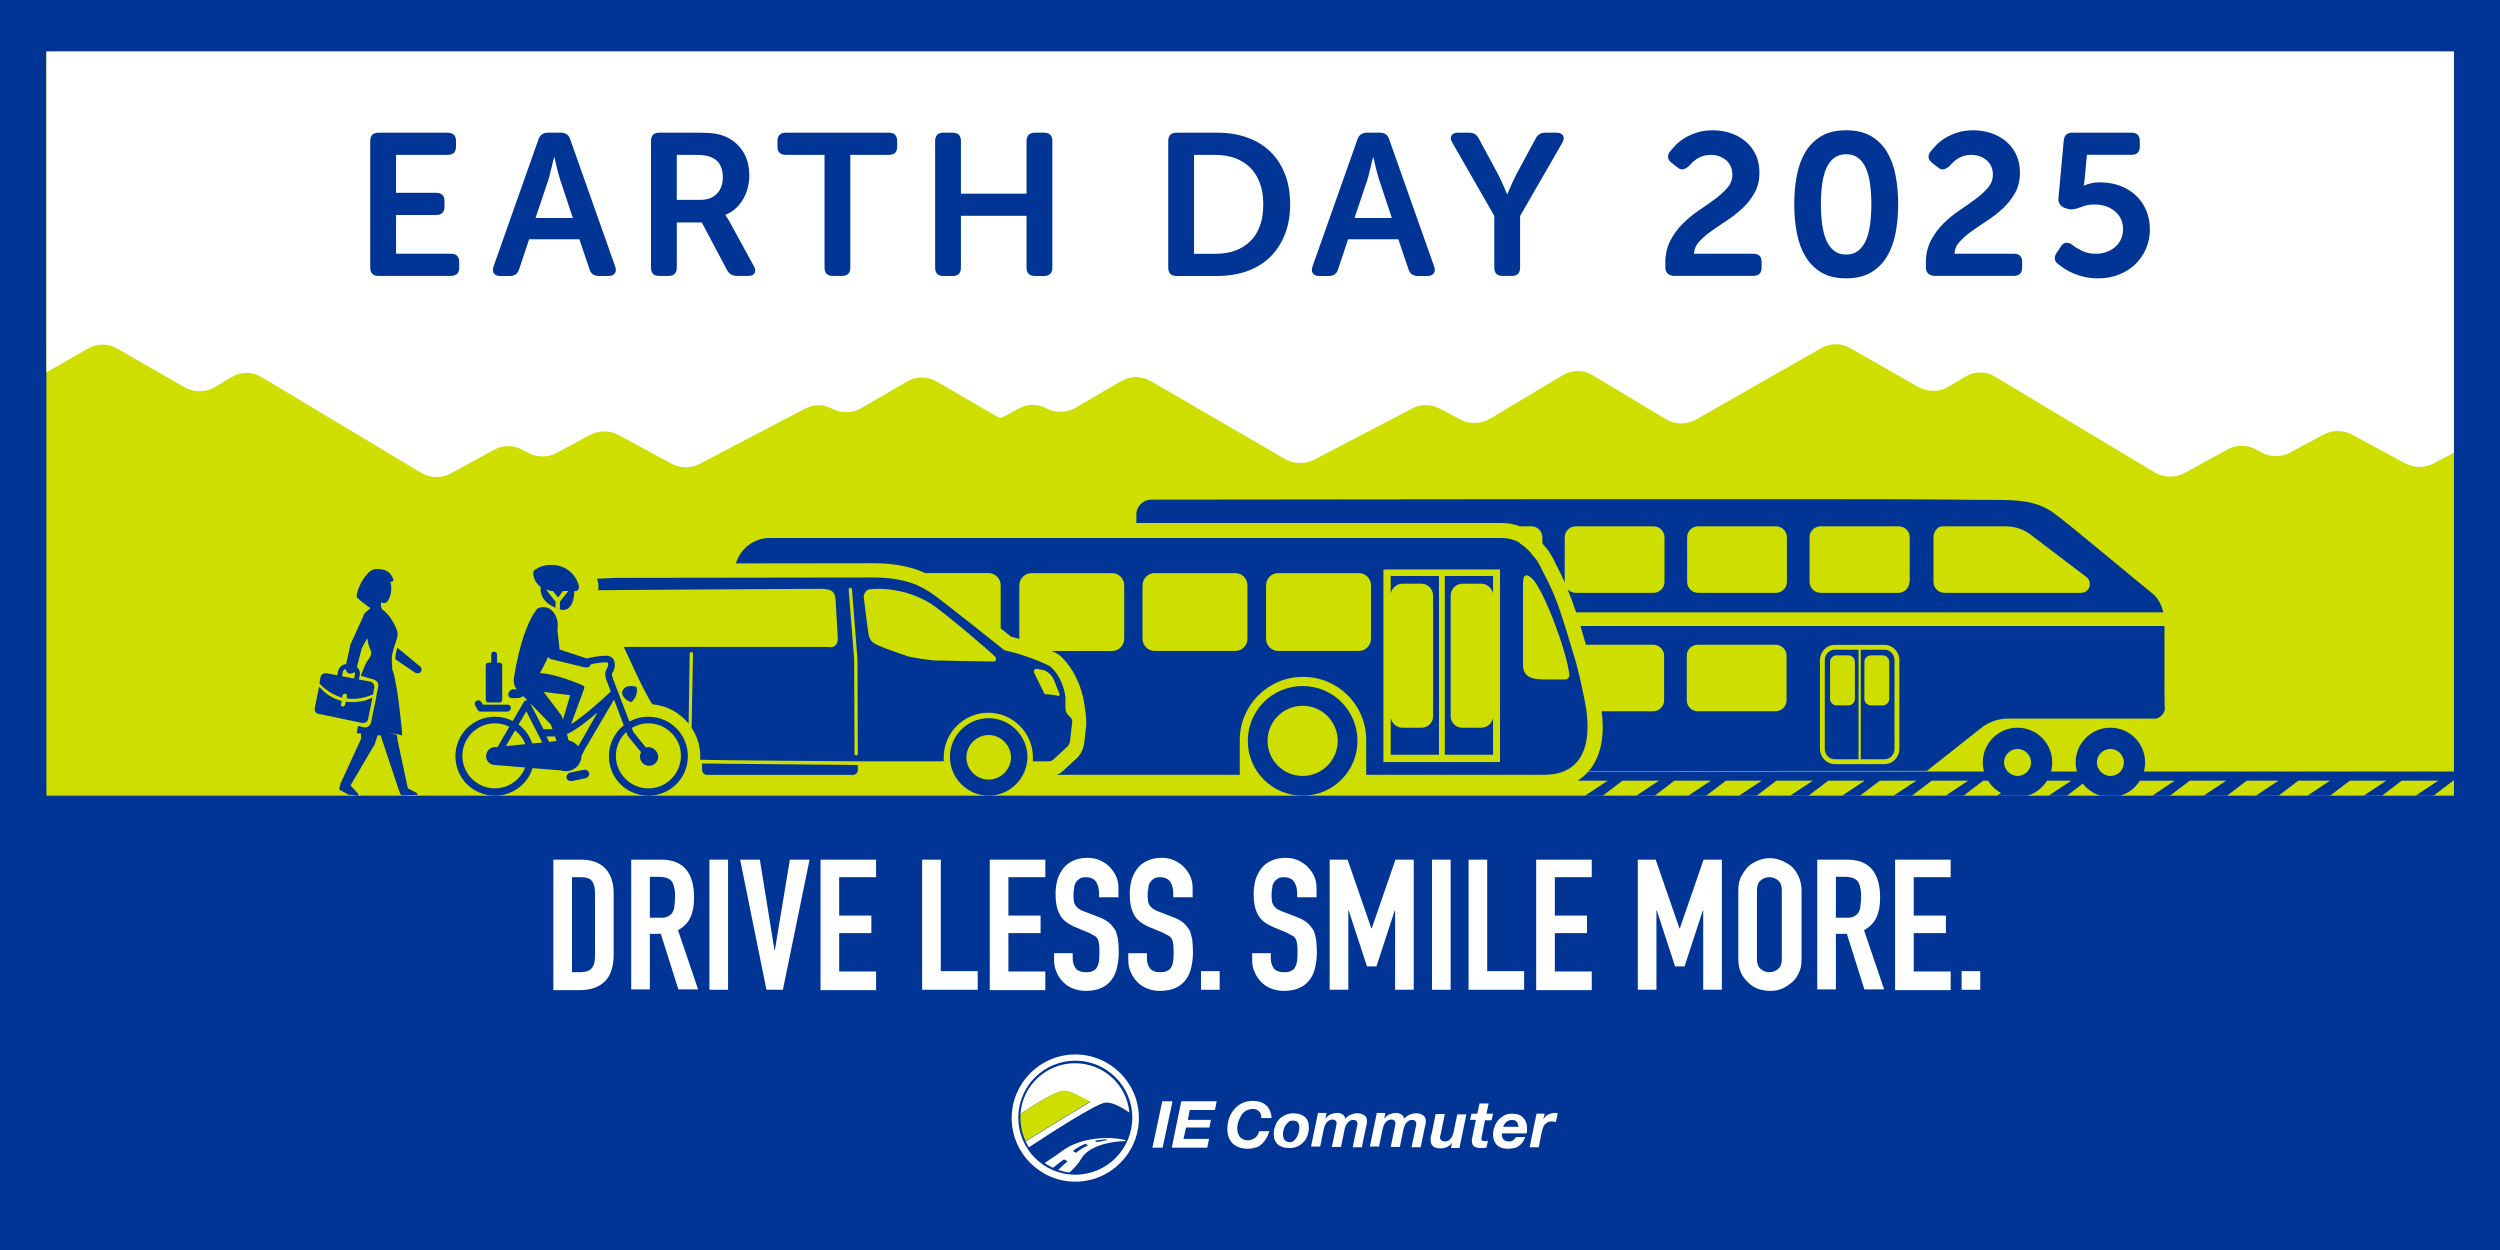
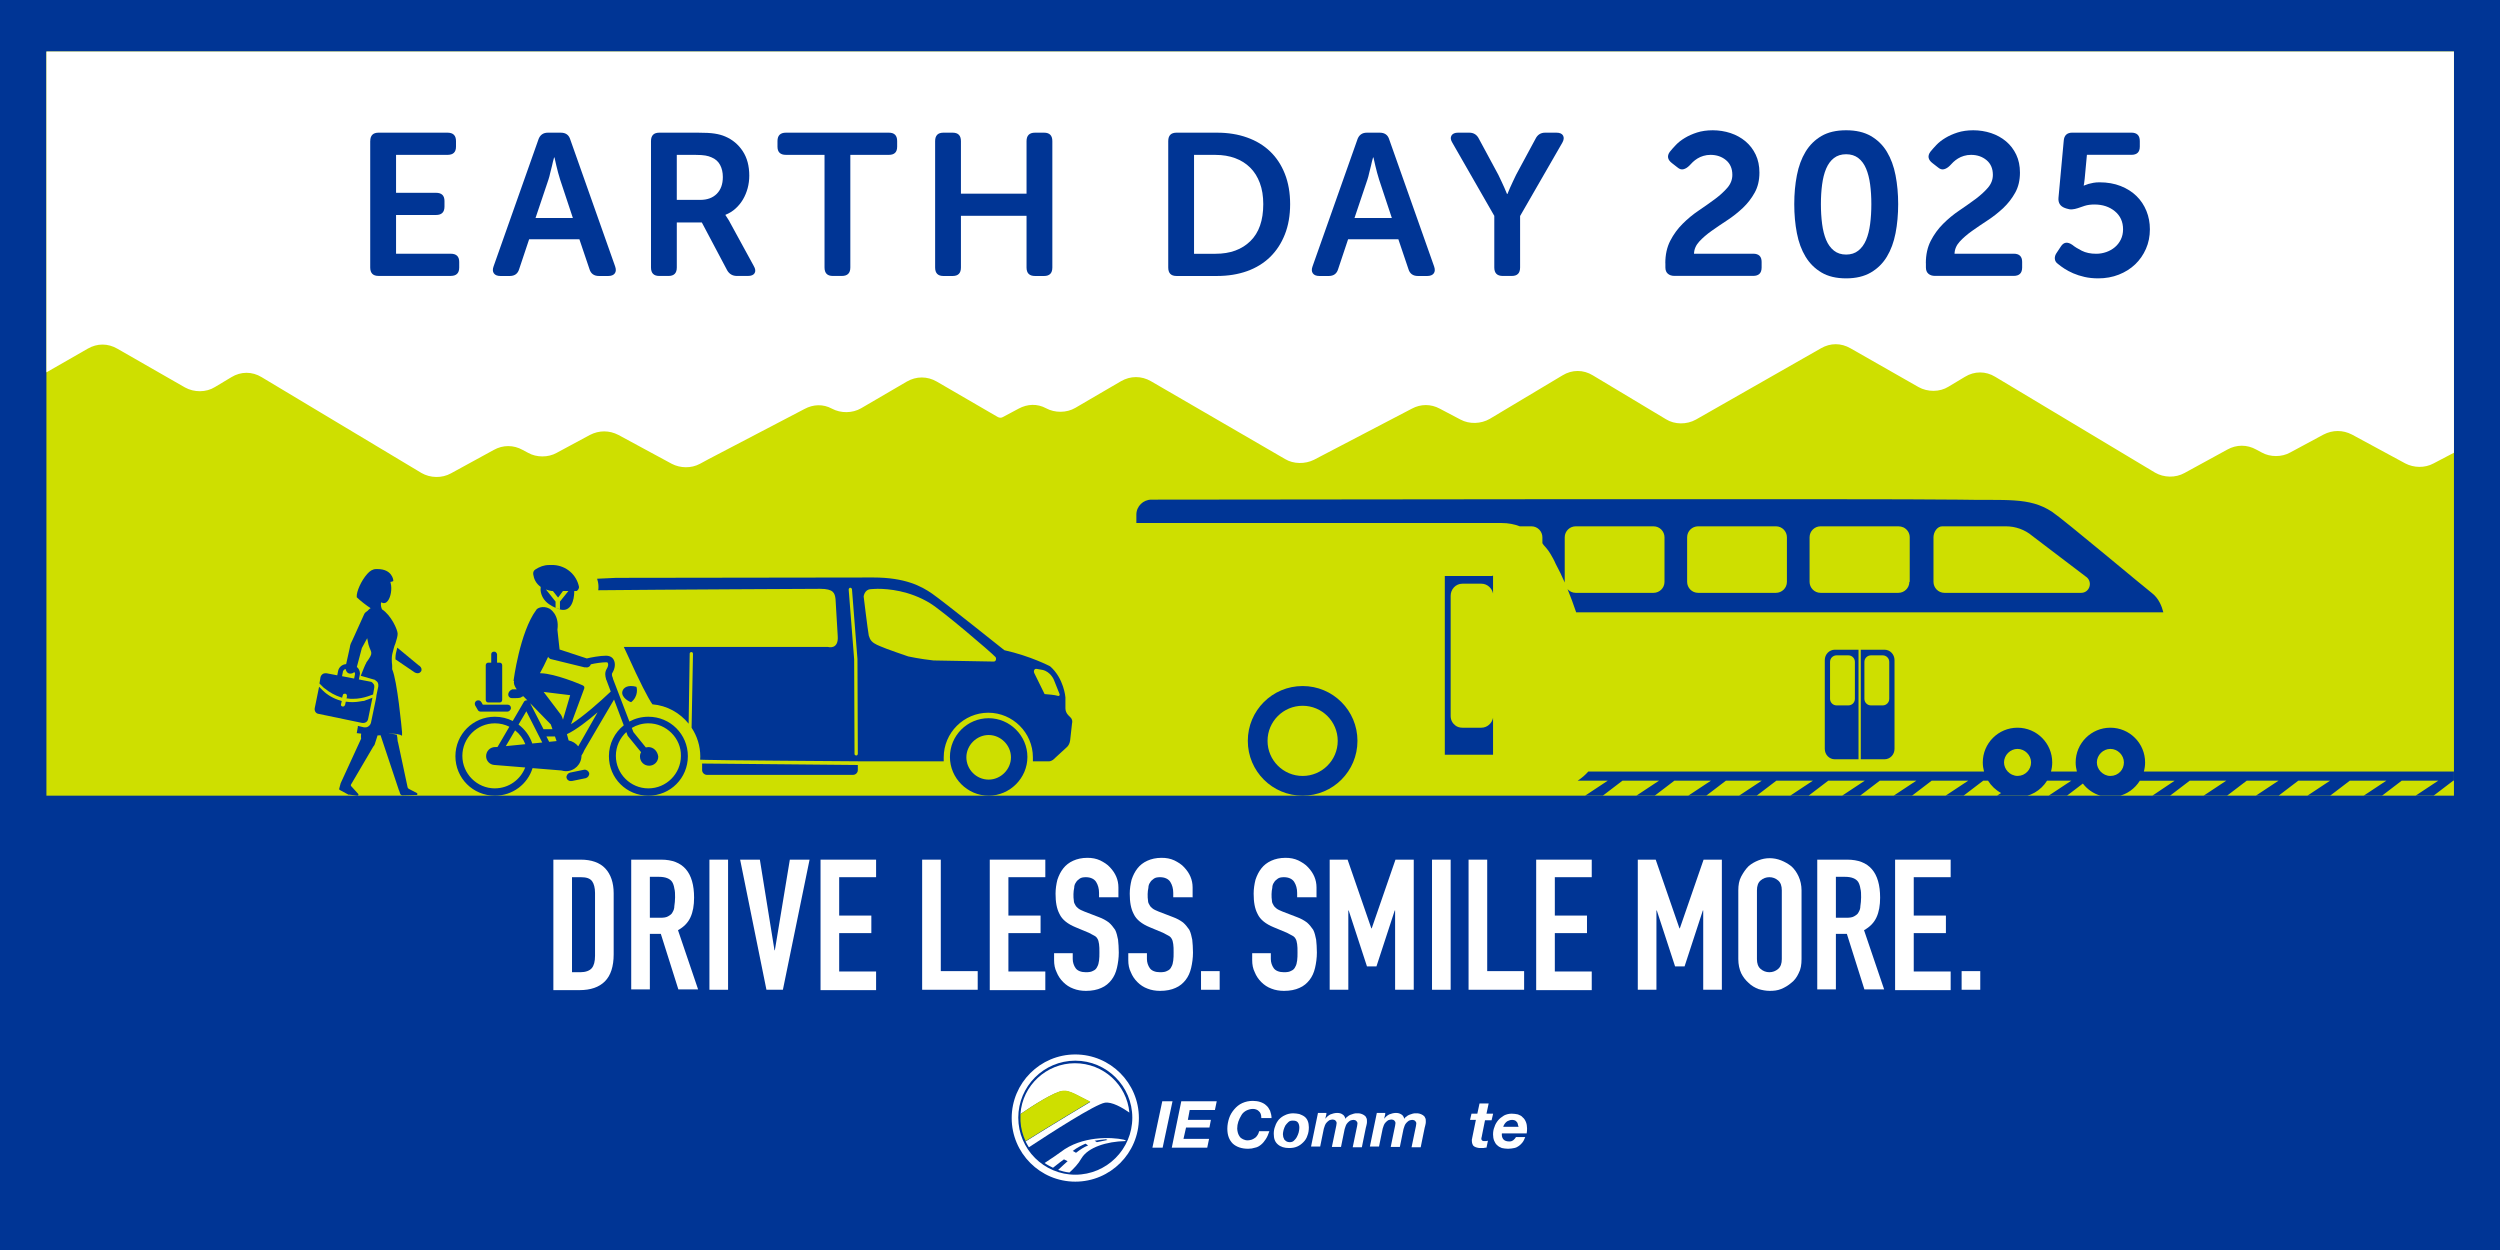
<svg xmlns="http://www.w3.org/2000/svg" id="Layer_1" viewBox="0 0 684 342">
  <defs>
    <style>.cls-1{fill:none;}.cls-2{fill:#003595;}.cls-3{fill:#fff;}.cls-4{fill:#cedf00;}.cls-5{clip-path:url(#clippath);}</style>
    <clipPath id="clippath">
      <rect class="cls-1" x="12.7" y="14.1" width="658.7" height="203.6" />
    </clipPath>
  </defs>
  <rect class="cls-2" width="684" height="342" />
  <g class="cls-5">
    <rect class="cls-4" x="6" y="7.3" width="672" height="218.6" />
    <path class="cls-2" d="M684,211.1h-97.44c.22-.8.34-1.63.34-2.5,0-5.25-4.25-9.5-9.5-9.5s-9.5,4.25-9.5,9.5c0,.87.13,1.7.34,2.5h-7.09c.22-.8.34-1.63.34-2.5,0-5.25-4.25-9.5-9.5-9.5s-9.5,4.25-9.5,9.5c0,.87.13,1.7.34,2.5h-108.28c-.74.85-1.7,1.72-2.91,2.5h8.24l-6.8,4.5h-8.6v3.3h259.5v-3.3h-4.5l4.5-3.43v-3.57ZM438,218.1h0l5.9-4.5h10l-6.8,4.5h-9.1ZM452.2,218.1h0l5.9-4.5h10l-6.8,4.5h-9.1ZM466.3,218.1l5.9-4.5h9.8l-6.8,4.5h-8.9ZM480.1,218.1h0l5.9-4.5h10l-6.8,4.5h-9.1ZM494.3,218.1h0l5.9-4.5h10l-6.8,4.5h-9.1ZM508.4,218.1h0l5.9-4.5h10l-6.8,4.5h-9.1ZM522.6,218.1h0l5.9-4.5h10l-6.8,4.5h-9.1ZM545.8,218.1h-9.1l5.9-4.5h1.33c.88,1.41,2.11,2.58,3.57,3.37l-1.71,1.13ZM550.49,211.95c-.44-.21-.84-.5-1.17-.85-.62-.67-1.02-1.55-1.02-2.5,0-2,1.7-3.7,3.7-3.7s3.7,1.7,3.7,3.7c0,.98-.38,1.85-.98,2.5-.33.36-.73.65-1.18.86-.01,0-.03.02-.04.02-.2.09-.4.15-.62.2-.04,0-.07.03-.11.03-.25.05-.5.08-.76.08s-.51-.03-.75-.08c-.04,0-.07-.03-.11-.04-.21-.05-.41-.12-.61-.21-.01,0-.03-.02-.04-.02ZM552,218.1h-1.2l.09-.07c.36.04.73.07,1.11.07,3.41,0,6.39-1.8,8.07-4.5h6.63l-6.8,4.5h-7.9ZM574.1,218.1h-9.1l4.87-3.72c1.2,1.57,2.88,2.75,4.82,3.32l-.6.4ZM578.93,211.98c-.2.09-.41.15-.62.2-.04,0-.08.03-.12.04-.25.05-.52.08-.79.08-.26,0-.51-.03-.75-.08-.04,0-.07-.03-.11-.04-.21-.05-.41-.12-.61-.21-.01,0-.03-.02-.04-.02-.44-.21-.84-.5-1.17-.85-.62-.67-1.02-1.55-1.02-2.5,0-2,1.7-3.7,3.7-3.7s3.7,1.7,3.7,3.7c0,.98-.36,1.85-.95,2.5-.32.36-.72.65-1.17.85-.02,0-.03.02-.05.03ZM579.1,218.1l.27-.21c2.57-.54,4.75-2.13,6.09-4.29h9.53l-6.7,4.5h-9.2ZM593.2,218.1h0l5.9-4.5h10l-6.8,4.5h-9.1ZM608.8,218.1h0l5.9-4.5h8.7l-6.8,4.5h-7.8ZM622.9,218.1h0l5.9-4.5h8.7l-6.8,4.5h-7.8ZM637,218.1h0l5.9-4.5h10l-6.8,4.5h-9.1ZM651.2,218.1h0l5.9-4.5h10l-6.8,4.5h-9.1ZM674.4,218.1h-9.1l5.9-4.5h10l-6.8,4.5Z" />
    <path class="cls-3" d="M-280.1-67.7v200.8l26.1-14.1c2.5-1.3,5.3-1.3,7.8,0l14.6,7.9c2.3,1.2,5.3,1.3,7.7,0l28.6-15c2.4-1.3,5.1-1.4,7.5-.1s5.6,1.3,8-.1l12.5-7.3c2.6-1.5,5.6-1.5,8.2,0l36.7,21.3c2.3,1.4,5.5,1.4,7.9.2l26.8-14c2.4-1.3,5.2-1.3,7.6,0l5.7,3c2.4,1.3,5.6,1.2,8-.2l19.9-11.9c2.6-1.6,5.7-1.6,8.3,0l20,12c2.4,1.5,5.7,1.5,8.2.1l34-19.5c2.6-1.5,5.5-1.5,8.1,0l18.5,10.6c2.5,1.4,5.8,1.4,8.2-.1l4.5-2.7c2.6-1.6,5.7-1.6,8.3,0l43.7,26.2c2.4,1.4,5.6,1.5,8.1.1l11.7-6.4c2.5-1.4,5.4-1.4,7.9,0l1.5.8c2.3,1.3,5.5,1.3,7.8,0l9.1-4.9c2.5-1.3,5.3-1.3,7.8,0l14.6,7.9c2.3,1.2,5.3,1.3,7.7,0l2.4-1.3,26.2-13.7c2.4-1.3,5.1-1.4,7.5-.1s5.6,1.3,8-.1l12.5-7.3c2.6-1.5,5.6-1.5,8.2,0l16.7,9.7c.4.2.9.3,1.4,0l4.3-2.3c2.4-1.3,5.1-1.4,7.5-.1s5.6,1.3,8-.1l4.1-2.4,8.4-4.9c2.6-1.5,5.6-1.5,8.2,0l36.7,21.3c2.3,1.4,5.5,1.4,7.9.2l26.8-14c2.4-1.3,5.2-1.3,7.6,0l5.7,3c2.4,1.3,5.6,1.2,8-.2l19.9-11.9c2.6-1.6,5.7-1.6,8.3,0l20,12c2.4,1.5,5.7,1.5,8.2.1l34.2-19.5c2.6-1.5,5.5-1.5,8.1,0l18.6,10.6c2.5,1.4,5.8,1.4,8.2-.1l4.5-2.7c2.6-1.6,5.7-1.6,8.3,0l43.7,26.2c2.4,1.4,5.6,1.5,8.1.1l11.7-6.4c2.5-1.4,5.4-1.4,7.9,0l1.5.8c2.3,1.3,5.5,1.3,7.8,0l9.1-4.9c2.5-1.3,5.3-1.3,7.8,0l14.6,7.9c2.3,1.2,5.3,1.3,7.7,0l28.6-15c2.4-1.3,5.1-1.4,7.5-.1s5.6,1.3,8-.1l12.5-7.3c2.6-1.5,5.6-1.5,8.2,0l42,24.4V-67.7H-280.1Z" />
  </g>
  <path class="cls-2" d="M502,207.74h6.49v-29.98h-6.49c-1.51,0-2.74,1.27-2.74,2.84v24.3c0,1.57,1.23,2.84,2.74,2.84ZM500.7,181.1c0-1,.8-1.8,1.8-1.8h3.2c1,0,1.8.8,1.8,1.8v10.1c0,1-.8,1.8-1.8,1.8h-3.2c-1,0-1.8-.8-1.8-1.8v-10.1Z" />
  <path class="cls-2" d="M518.34,204.9v-24.3c0-1.57-1.23-2.84-2.74-2.84h-6.49v29.98h6.49c1.51,0,2.74-1.27,2.74-2.84ZM511.9,193c-1,0-1.8-.8-1.8-1.8v-10.1c0-1,.8-1.8,1.8-1.8h3.2c1,0,1.8.8,1.8,1.8v10.1c0,1-.8,1.8-1.8,1.8h-3.2Z" />
-   <path class="cls-2" d="M433.9,176.4h18.4c1.7,0,3,1.4,3,3v12.2c0,1.7-1.4,3-3,3h-14.1c.91,6.57-.17,12.15-3.18,15.97-.1.13-.21.26-.33.4l92.51-.06,14.3-11.3c2.2-1.9,4.9-3,7.8-3h40.3c1.5,0,2.7-1.7,2.7-2.6-.1-.9-.1-5.1-.1-8.9v-13.84h-159.78c.52,1.71,1.02,3.43,1.49,5.14ZM497.94,180.6c0-2.29,1.82-4.16,4.06-4.16h13.6c2.24,0,4.06,1.87,4.06,4.16v24.3c0,2.29-1.82,4.16-4.06,4.16h-13.6c-2.24,0-4.06-1.87-4.06-4.16v-24.3ZM461.5,179.4h0c0-1.7,1.4-3,3-3h21.3c1.7,0,3,1.4,3,3v12.2c0,1.7-1.4,3-3,3h-21.3c-1.7,0-3-1.4-3-3v-12.2Z" />
  <path class="cls-2" d="M415.82,144h3.18c1.7,0,3,1.4,3,3v1.62c.11.14.22.3.32.47.04.05.08.1.13.16.16.17.36.37.57.64.1.11.2.23.29.36.09.11.16.21.22.29l.06.06.22.33c.2.3.47.71.75,1.23.28.45.5.9.71,1.31.16.31.28.59.37.81.89,1.62,1.71,3.35,2.49,5.13,0-.07-.02-.14-.02-.21v-12.2c0-1.7,1.4-3,3-3h21.3c1.7,0,3,1.4,3,3v12.2c0,1.7-1.4,3-3,3h-21.3c-.9,0-1.68-.4-2.22-1.01.84,2.06,1.62,4.18,2.35,6.34h160.65c-.39-1.58-1.24-3.81-3.08-5.23-1.5-1.1-24.1-20.1-27.4-22.3-6.3-4.1-12.5-3-25.5-3.3-17.4-.3-220.9,0-220.9,0-2.2,0-4.1,1.8-4.1,4.1v2.3h100c1.74,0,3.38.31,4.92.9ZM529,147c0-1.4,1-3,2.4-3h17.4c2.6,0,5.2.9,7.2,2.6l15,11.4c1.6,1.5.6,4.2-1.6,4.2h-37.4c-1.7,0-3-1.4-3-3v-12.2ZM495.1,147c0-1.7,1.4-3,3-3h21.3c.5,0,.9.1,1.4.3,1,.5,1.7,1.5,1.7,2.7v12.2h-.1c0,1.7-1.4,3-3,3h-21.3c-1.7,0-3-1.4-3-3v-12.2ZM461.6,147c0-1.7,1.4-3,3-3h21.3c1.7,0,3,1.4,3,3v12.2c0,1.7-1.4,3-3,3h-21.3c-1.7,0-3-1.4-3-3v-12.2Z" />
  <path class="cls-2" d="M356.4,187.7c-8.3,0-15,6.7-15,15s6.7,15,15,15,15-6.7,15-15-6.7-15-15-15ZM356.4,212.3c-5.3,0-9.6-4.3-9.6-9.6s4.3-9.6,9.6-9.6,9.6,4.3,9.6,9.6-4.3,9.6-9.6,9.6Z" />
-   <path class="cls-2" d="M393.7,157.6h-13v-.1h-.2v4.9c.3-1.5,1.6-2.7,3.2-2.7h5.2c1.8,0,3.2,1.5,3.2,3.3v32.9c0,1.1-.5,2-1.3,2.6-.5.4-1.2.6-1.9.6h-5.2c-1.6,0-2.9-1.2-3.2-2.7v10.1h13.2v-48.9Z" />
  <path class="cls-2" d="M408.5,196.4c-.3,1.5-1.6,2.7-3.2,2.7h-5.2c-.7,0-1.4-.2-1.9-.6-.8-.6-1.3-1.5-1.3-2.6v-32.9c0-1.8,1.4-3.3,3.2-3.3h5.2c1.6,0,2.9,1.2,3.2,2.7v-4.9h-.2v.1h-13v48.9h13.2v-10.1Z" />
-   <path class="cls-2" d="M433.6,191.8h0c-.7-3.3-1.6-8.3-3.3-13.5-4.7-16.1-5.8-17.1-8.3-22.2-.1-.1-.1-.2-.1-.2-.1-.1-.2-.3-.3-.6-.2-.4-.4-.8-.6-1.1-.2-.4-.4-.7-.6-1-.1-.1-.2-.3-.3-.4-.07-.07-.13-.13-.2-.2-.1-.2-.2-.3-.4-.5l-.2-.2c-.1-.2-.3-.3-.4-.5,0-.1-.1-.1-.1-.2-.1-.2-.3-.3-.5-.5l-.1-.1c-.7-.7-1.5-1.4-2.3-1.9,0,0-.1,0-.1-.1l-.1-.1s-.1,0-.1-.1c-1.4-.8-3-1.2-4.7-1.2h-91.6c-.1,0-.3,0-.4-.1.07,0,.13.03.2.1h-108.6c-4.29,0-7.97,2.99-9.15,6.95l37.64-.05c6.44,0,10.89,1.2,14.17,2.7h17.33c1.8,0,3.3,1.5,3.3,3.3v11.83c1.23.97,2.25,1.77,2.88,2.28.77.18,1.5.38,2.22.59v-14.69c0-1.8,1.5-3.3,3.3-3.3h22.1c1.8,0,3.3,1.5,3.3,3.3v14.7c0,1.8-1.5,3.3-3.3,3.3h-16.56c.95.45,1.51.75,1.58.79.28.16.55.34.79.56,4.1,3.77,5.59,8.85,5.93,10.2.34.98.52,2.14.71,3.36.24,1.55.51,3.75.45,5.35,0,.09-.01.18-.02.27l-.5,4.5c-.29,2.35-1.4,3.76-2.32,4.55l-3.65,3.35c-.15.14-.31.27-.48.38-.35.23-.71.42-1.07.57h50.05v-9.5c0-9.5,7.7-17.3,17.3-17.3s17.3,7.7,17.3,17.3v9.5h48.6c11.5,0,13.3-9.7,11.2-20.2ZM341.3,174.8c0,1.8-1.5,3.3-3.3,3.3h-22.1c-1.8,0-3.3-1.5-3.3-3.3v-14.7c0-1.8,1.5-3.3,3.3-3.3h22.1c1.8,0,3.3,1.5,3.3,3.3v14.7ZM375.1,174.8c0,1.8-1.5,3.3-3.3,3.3h-22.1c-1.8,0-3.3-1.5-3.3-3.3v-14.7c0-1.8,1.5-3.3,3.3-3.3h22.1c1.8,0,3.3,1.5,3.3,3.3v14.7ZM410.4,156.1v52.4h-31.9v-52.7h31.9v.3ZM428.3,185.9h-3.3c-4.4,0-8.3.3-8.3-4v-22.2c0-2.4.7-3.1,2.6-1.3,2.9,2.8,9.3,19.3,10.1,26.3,0,.6-.5,1.2-1.1,1.2Z" />
  <path class="cls-2" d="M270.5,196.5c-5.9,0-10.6,4.8-10.6,10.6s4.8,10.6,10.6,10.6,10.6-4.8,10.6-10.6-4.8-10.6-10.6-10.6ZM270.5,213.3c-3.4,0-6.1-2.8-6.1-6.1s2.8-6.1,6.1-6.1,6.1,2.8,6.1,6.1-2.8,6.1-6.1,6.1Z" />
  <path class="cls-2" d="M192.1,209.2v1.5c0,.7.6,1.3,1.3,1.3h40c.7,0,1.3-.6,1.3-1.3v-1.4l-42.6-.4v.3Z" />
  <path class="cls-2" d="M292.8,202.5l.5-4.5c.2-.7,0-1.3-.4-1.7h0l-.6-.6c-.5-.5-.8-1.2-.8-1.9v-3s-.4-5.2-4.2-8.5c0,0-5.3-2.8-12.5-4.4,0,0-16.9-13.5-19.8-15.5-2.9-2-7.3-4.4-16.1-4.4l-70.3.1-5.23.24c.08.28.17.57.23.86.16.77.19,1.54.08,2.29,16.53-.18,60.72-.39,60.72-.39,3.7,0,4,1.2,4.2,2.8.1,1.6.6,10.1.6,10.1.3,3.9-2.7,3-2.7,3h-55.83c.18.35.44.95,1.03,2.2,3.3,7.3,5.6,11.8,6.8,13.5,3.99.33,7.52,2.33,9.91,5.3l.29-19.2c0-.2.2-.4.5-.4.2,0,.4.2.4.5l-.38,20.21c1.5,2.27,2.38,4.98,2.38,7.89,0,.29-.03.57-.04.85l1.74.05c0,.1,42.5.4,42.6.4h22.3v-1.1c0-6.7,5.5-12.2,12.2-12.2s12.2,5.5,12.2,12.2v1.1h4.4c.4,0,.8-.2,1.1-.4l3.7-3.4c.6-.5.9-1.2,1-2ZM234.3,206.7c-.3,0-.5-.2-.5-.4l-.1-25.9-1.5-19.1c0-.2.2-.5.4-.5s.5.2.5.4l1.5,19.1.1,25.9c0,.3-.2.5-.4.5ZM271.9,181h0s-.1,0-.1,0l-16.4-.3c-3.7-.4-6.9-1.1-6.9-1.1,0,0-6.2-2.1-7.7-2.8-1.2-.5-2.3-1-2.8-2.1-.1-.2-.2-.5-.3-.8-.3-1.6-1.4-10.7-1.4-10.7,0,0,.2-1.9,1.9-2,.4,0,1-.1,1.9-.1,3,0,8.7.5,14.3,3.9,3.2,1.9,16.6,13.3,18,14.8.3.6,0,1.2-.5,1.2ZM289.5,190.4c-1-.3-2.6-.4-3.7-.5l-2.8-5.7c-.3-.6,0-1.3.6-1.2l1.7.3c2.1.5,3,2.6,3,2.6l1.6,4c.1.3-.1.6-.4.5Z" />
  <path class="cls-2" d="M174.1,187.9c-2.3-.6-3.5.2-3.8,1.2-.5,1.7,2,3,2.4,3,2-1.6,1.6-3.9,1.4-4.2Z" />
  <path class="cls-2" d="M130.7,194.2c.1.3.5.5.8.5h7.3c.5,0,1-.5,1-1s-.4-.9-.9-.9h-6.8l-.4-.7c-.3-.5-.8-.6-1.3-.4-.5.3-.6.8-.4,1.3l.7,1.2Z" />
  <path class="cls-2" d="M133.6,192.2h3.1c.4,0,.7-.3.7-.7v-9.5c0-.4-.3-.7-.7-.7h-.7v-2.3c-.1-.4-.4-.7-.7-.7h-.2c-.4,0-.7.3-.7.7v2.3h-.8c-.4,0-.7.3-.7.7v9.5c0,.4.3.7.7.7Z" />
  <path class="cls-2" d="M159.8,210.6l-3.9.8c-.6.2-1,.8-.9,1.4.1.5.6.9,1.1.9,0,0,.1-.1.3,0l3.9-.8c.6-.2,1-.8.9-1.4-.2-.6-.8-1-1.4-.9Z" />
  <path class="cls-2" d="M147.94,160.59c-.03.26-.05.53-.04.81.1,1.6,1,3,2.3,3.9.57.4,1.18.73,1.8,1v-1.7l-2.62-3.31s.02,0,.02,0c.5.2.9.3,1.5.4h.36l1.34,1.7h.01s.09.1.09.1l1.33-1.8h1.49l-2.32,2.9v2.1l-1.18-.39c.46.2.92.37,1.38.49,2.76.64,3.74-2.43,3.72-5.1h.68c.3-.2.7-.7.6-1.2-.7-3.3-3.5-5.7-6.9-5.9h-1.3c-1.4,0-2.6.5-3.7,1.2-.5.3-.7.8-.6,1.4.18,1.17.69,2.42,2.04,3.39Z" />
  <path class="cls-2" d="M177.4,196.1c-1.89,0-3.66.48-5.2,1.32l-4.5-11.72c0-.1,0-.2-.1-.4,0,0-.4-.8,0-1.3.6-1,.9-2.4.3-3.5-.2-.4-.8-1.1-2.1-1.1-1.65,0-4.18.48-5.24.75l-7.46-2.45-.59-5.39c.61-4.31-2.21-5.81-2.21-5.81-1.8-.9-3.4-.1-3.6.4-4.5,6.1-6.2,19.4-6.2,19.4h.15c-.03.12-.05.26-.05.4,0,.63.35,1.3.78,1.9h-.88c-.5-.1-1.2.4-1.4,1.1h0c-.2.7.3,1.3.9,1.3h1.2c.7,0,1.4-.1,1.5-.3.09-.09.27-.15.5-.2l1.1,1.13c-.07-.02-.13-.03-.2-.03-.3,0-.7.2-.8.5l-3.02,5.16c-1.46-.74-3.12-1.16-4.88-1.16-6,0-10.8,4.8-10.8,10.8s4.8,10.8,10.8,10.8c4.86,0,8.94-3.15,10.31-7.54l7.89.64c.4.1.8.2,1.2.2,2.4,0,4.3-1.9,4.3-4.3,0,0,0,0,0,0,.33-.45.57-.96.8-1.5l8.1-13.8,2.66,7.05c-2.48,1.97-4.06,5.01-4.06,8.45,0,6,4.8,10.8,10.8,10.8s10.8-4.8,10.8-10.8-4.8-10.8-10.8-10.8ZM135.4,215.7c-4.9,0-8.9-4-8.9-8.9s4-8.9,8.9-8.9c1.43,0,2.77.34,3.96.93l-3.23,5.53-.33.03h-.3c-1.4,0-2.5,1.1-2.5,2.5,0,1.3,1,2.3,2.2,2.4l8.5.69c-1.29,3.33-4.52,5.71-8.3,5.71ZM138.39,204.14l2.54-4.32c1.26.99,2.23,2.3,2.8,3.79l-5.34.53ZM145.63,203.42c-.71-2.1-2.03-3.89-3.76-5.18l2.14-3.64,4.35,8.55-2.72.27ZM145.06,192.41l5.64,5.79h0s.45,1.3.45,1.3h-2.45l-3.64-7.09ZM150.25,202.96l-.75-1.46h2.34l.44,1.26-2.03.2ZM154.03,196.9l-.03-.1s-.2-.7-.5-1.2l-4.76-6.29,7.26.89-1.97,6.7ZM158.21,204.2c-.64-.82-1.57-1.4-2.64-1.62l-.46-1.71c2.5-1.16,5.78-3.73,8.39-5.98l-5.29,9.3ZM167,189.3c-2.93,2.79-7.49,6.79-10.77,8.85l3.57-9.65c.1-.2.1-.5,0-.7-.1-.2-.8-.5-1.1-.6,0,0-6.8-2.9-10.7-3-.1-.01-.18-.01-.27-.02.61-1.1,1.43-2.68,2.25-4.49.11.28.34.47.62.61l9.4,2.3c.1-.1.2,0,.3,0,.5.1,1.1-.2,1.3-.7.02-.04.02-.09.03-.14,1.27-.31,3.13-.56,4.17-.56.4,0,.5.1.5.2.2.3.1,1-.3,1.6-.6,1-.4,2-.2,2.7,0,.1,0,.2.1.3l1.2,3.2-.1.1ZM177.4,215.7c-4.9,0-8.9-4-8.9-8.9,0-2.57,1.11-4.88,2.86-6.51l.34.91c0,.1.1.2.2.3l3.5,4.3c-.2.3-.3.7-.3,1.2,0,1.4,1.1,2.5,2.5,2.5s2.5-1.1,2.5-2.5c-.2-1.5-1.3-2.6-2.7-2.6h0c-.3,0-.5.1-.7.1l-3.4-4.2-.44-1.14c1.33-.8,2.88-1.26,4.54-1.26,4.9,0,9,4.1,8.9,8.9,0,4.9-4,8.9-8.9,8.9Z" />
  <path class="cls-2" d="M99.4,197.8h0c.1,0,.3,0,.5-.1.4-.1.7-.5.8-.9l1.2-5.9-1.3.5c-.2.1-.4.1-.6.2q-.1.1-.2.1c-.1,0-.3.1-.4.1h-.2c-.2,0-.4.1-.6.1-.6.1-1.3.2-2,.2-.6,0-1.2,0-1.7-.1h-.3l-.2.9c-.1.2-.3.4-.5.4h-.2c-.3-.1-.5-.3-.4-.6l.2-.9-.3-.1c-1.8-.5-3.6-1.5-4.9-2.8l-1-1-1.2,5.9c-.1.7.3,1.4,1,1.5l12,2.5h.3Z" />
  <path class="cls-2" d="M114.5,182l-5.8-4.8c-.3,1.1-.5,1.9-.5,2.7v.5l5.3,3.6c.2.1.5.2.7.2.4,0,.7-.1,1-.5.3-.5.1-1.1-.4-1.5l-.3-.2Z" />
  <path class="cls-2" d="M111.8,215.8c-.1-.1-.3-.3-.3-.5l-2.6-12.2c-.1,0-.2-1.3-.2-1.4s-.1-.3-.1-.5v-.2h-.2c-.44-.15-1.21-.24-2.03-.28.08,0,.14-.02.23-.02,1,0,2.1.1,2.7.3.2,0,.3.1.3.1l.4.2v-1c-.1-1.1-1.3-14-2.7-17.2v-.7c0-1-.1-.6-.1-1.8v-.5c0-.7.2-1.6.5-2.6.1-.5.3-1,.5-1.5.3-1,.6-1.9.6-2.6,0-1.1-1.8-5.1-4.3-6.7-.4-.9-.3-1.7-.2-1.9.2.1.3.1.5.2h.3c.3,0,.6-.1,1-.6.8-1,1.2-3.2.8-4.8,0-.1-.1-.3-.1-.4.3,0,.5-.1.5-.1l.3-.1v-.3s-.3-3-4.3-3h-.4c-.9,0-1.7.5-2.4,1.3-1.7,1.9-3,4.9-2.9,6.3v.1l.1.1c.8.8,2.6,2.2,3.7,2.9-.24.14-.57.38-.88.77-.36.19-.65.46-.82.73l-3.3,7.3c0,.1-.1.1-.1.2-.2.4-.5.9-.6,1.8l-1,4.51c-1.06.05-2,.83-2.2,1.89l-.23,1.17-2.97-.57h-.3c-.6,0-1.1.4-1.3,1l-.3,1.8,1,1c.1.1.3.3.5.4,1.2,1,2.8,1.9,4.4,2.4l.3.1.1-.4.1-.3c0-.2.2-.4.5-.4h.2c.1,0,.2.1.3.2s.1.2.1.4v.3l-.1.4h.3c.5.1,1,.1,1.5.1,1.5,0,2.9-.3,4.1-.7l1.4-.5v-.2l.3-1.7v-.3c0-.2,0-.3-.1-.5-.1-.2-.3-.4-.5-.6-.1-.1-.3-.2-.5-.2l-3.12-.6.22-1.1c.2-.6,0-1.3-.3-1.8-.12-.19-.28-.36-.47-.51l1.37-5.19,1.46-2.68.34,1.68c.7,2.5,1.6,2-.6,5v.1c-.2.2-1,2.2-1.5,3.5l3.5,1h0c.2,0,.4.1.6.3.3.2.5.4.6.7.1.2.1.4.1.6v.3l-.5,2.4-.1.8-1.4,6.7c-.1.5-.5,1-1,1.2-.2.1-.4.1-.6.1h-.3l-1.7-.4v.3l-.3,1.7h.2c.2,0,.5.1.8.1h.2v.2c-.1.5,0,1.1,0,1.2l-5.6,12.2-.4,1.5c0,.1,0,.2.1.3l2.4,1.3h0c.1,0,.1.1.2,0l2.3.3c.2,0,.4-.3.2-.5l-2-2.2v-.3l6.1-10.4c.2-.2.3-.4.4-.6l.8-2.5h.2c.22,0,.43-.02.62-.04l4.98,14.94.1.2.3.9c.1.2.3.4.6.4l3.8-.1c.3.1.4-.3.2-.5l-2.3-1.2ZM97.1,184.6l-.21,1.05-3.31-.64.22-1.12c0-.3.2-.5.4-.7.12-.06.24-.11.36-.15.13.72.54,1.17,1.04,1.25h.3c.46,0,.79-.18,1.04-.43.17.26.25.46.16.73Z" />
  <path class="cls-3" d="M328.6,270.8v-5.1h5.1v5.1h-5.1Z" />
  <path class="cls-3" d="M536.7,270.8v-5.1h5.1v5.1h-5.1Z" />
  <polygon class="cls-3" points="320.8 301.3 318.1 314 315.3 314 318 301.3 320.8 301.3" />
  <polygon class="cls-3" points="332.9 301.3 332.4 303.7 325.5 303.7 325 306.4 331.3 306.4 330.9 308.5 324.5 308.5 323.8 311.6 330.8 311.6 330.3 314 320.6 314 323.2 301.3 332.9 301.3" />
  <path class="cls-3" d="M344.4,304c-.4-.4-1-.6-1.6-.6-.7,0-1.3.2-1.9.5-.5.3-1,.7-1.3,1.3-.3.5-.6,1.1-.8,1.7s-.3,1.2-.3,1.9c0,.4.1.8.2,1.2.1.4.3.7.5,1s.5.5.9.7.8.3,1.3.3c.4,0,.7-.1,1.1-.2.3-.1.6-.3.9-.5s.5-.5.7-.8.3-.6.4-1h2.8c-.3.9-.6,1.6-1,2.2s-.8,1.1-1.3,1.5-1,.7-1.6.8c-.6.2-1.2.3-1.9.3-1.8,0-3.2-.5-4.2-1.4-1-1-1.5-2.3-1.5-4.1,0-1,.2-2,.5-2.9s.8-1.7,1.4-2.4c.6-.7,1.3-1.3,2.2-1.7.9-.4,1.8-.6,2.9-.6.7,0,1.4.1,2,.3.6.2,1.2.5,1.6.9.5.4.8.9,1.1,1.5.2.6.4,1.3.4,2h-2.8c0-.9-.2-1.5-.7-1.9" />
  <path class="cls-3" d="M348.9,308.1c.2-.7.6-1.3,1-1.8.5-.5,1-.9,1.7-1.2.6-.3,1.4-.5,2.2-.5.6,0,1.2.1,1.7.2.5.2,1,.4,1.4.7.4.3.7.7.9,1.2s.3,1.1.3,1.7c0,.8-.1,1.6-.4,2.3-.2.7-.6,1.3-1.1,1.8s-1,.9-1.7,1.2c-.7.3-1.4.4-2.2.4-1.3,0-2.3-.3-3.1-1s-1.1-1.6-1.1-2.9c0-.7.1-1.4.4-2.1M351.1,311.1c.1.2.2.5.3.7.2.2.3.3.6.5.2.1.5.2.8.2.5,0,.9-.1,1.2-.4s.6-.6.8-1,.4-.8.5-1.2c.1-.4.2-.9.2-1.3,0-.6-.1-1.1-.4-1.5s-.8-.5-1.4-.5c-.5,0-.9.1-1.2.4s-.6.6-.8.9c-.2.4-.4.8-.5,1.2-.1.4-.2.9-.2,1.2s.1.5.1.8" />
  <path class="cls-3" d="M362.9,304.8l-.3,1.3h0c.4-.5.8-.9,1.4-1.2.5-.2,1.2-.4,1.8-.4s1.1.1,1.5.4c.4.2.7.7.8,1.2.2-.2.3-.5.6-.6.2-.2.5-.4.8-.5s.6-.2.9-.3c.3-.1.6-.1.9-.1.4,0,.7,0,1,.1s.6.2.9.4c.3.2.5.4.6.7.2.3.2.6.2,1,0,.3,0,.6-.1.9s-.1.6-.2.8l-1.1,5.4h-2.5l1.2-5.8c0-.2.1-.5.1-.7,0-.3-.1-.5-.3-.7s-.5-.3-.8-.3-.6.1-.9.2c-.3.2-.5.4-.7.6s-.4.5-.5.8-.2.6-.3.9l-1,4.9h-2.5l1.2-5.8c0-.2.1-.5.1-.7,0-.3-.1-.5-.3-.7s-.5-.3-.8-.3-.6.1-.9.2c-.3.2-.5.4-.7.6s-.4.5-.5.8-.2.6-.3.9l-1,4.9h-2.5l1.9-9.2h2.3v.3h0Z" />
  <path class="cls-3" d="M379,304.8l-.3,1.3h0c.4-.5.8-.9,1.4-1.2.5-.2,1.2-.4,1.8-.4s1,.1,1.5.4c.4.2.7.7.8,1.2.2-.2.3-.5.6-.6.2-.2.5-.4.8-.5s.6-.2.9-.3c.3-.1.6-.1.9-.1.4,0,.7,0,1,.1s.6.2.9.4c.3.2.5.4.6.7.2.3.2.6.2,1,0,.3,0,.6-.1.9s-.1.6-.2.8l-1.1,5.4h-2.5l1.2-5.8c0-.2.1-.5.1-.7,0-.3-.1-.5-.3-.7s-.5-.3-.8-.3-.6.1-.9.2c-.3.2-.5.4-.7.6s-.4.5-.5.8-.2.6-.3.9l-1,4.9h-2.5l1.2-5.8c0-.2.1-.5.1-.7,0-.3-.1-.5-.3-.7s-.5-.3-.8-.3-.6.1-.9.2c-.3.2-.5.4-.7.6s-.4.5-.5.8-.2.6-.3.9l-1,4.9h-2.5l1.9-9.2h2.3v.3h0Z" />
-   <path class="cls-3" d="M397,314l.3-1.3h0c-.8,1-1.9,1.5-3.2,1.5-1.8,0-2.7-.8-2.7-2.4v-.4c0-.1,0-.3.1-.5,0-.2.1-.3.1-.4s.1-.2.1-.3l1.1-5.4h2.5l-1.1,5.4c0,.1,0,.2-.1.3,0,.1,0,.2-.1.3v.5c0,.3.1.5.4.7s.5.3.8.3c.4,0,.7-.1,1-.2s.5-.3.7-.6c.2-.2.4-.5.5-.8s.2-.6.3-.9l1-4.9h2.5l-1.9,9.2h-2.3v-.1h0Z" />
  <path class="cls-3" d="M408.5,304.8l-.4,1.7h-1.8l-.9,4.5c0,.1,0,.2-.1.3v.2c0,.2,0,.3.1.4s.1.2.2.2.2.1.3.1h.3c.3,0,.6,0,.9-.1l-.4,1.9c-.3,0-.5,0-.8.1h-.8c-.3,0-.6,0-.9-.1s-.5-.1-.8-.3c-.2-.1-.4-.3-.5-.6-.1-.2-.2-.5-.2-.9v-.4c0-.1.1-.3.1-.5l1-4.9h-1.6l.4-1.7h1.6l.6-2.8h2.5l-.6,2.8h1.8v.1h0Z" />
  <path class="cls-3" d="M410.9,310.2v.3c0,.5.2,1,.5,1.3s.8.5,1.5.5c.2,0,.5,0,.7-.1s.4-.2.5-.3l.4-.4c.1-.2.2-.3.3-.4h2.5c-.2.5-.4,1-.7,1.4s-.6.7-1,1-.8.5-1.3.6-1.1.2-1.7.2-1.2-.1-1.7-.2c-.5-.2-.9-.4-1.3-.8-.4-.3-.6-.8-.8-1.2-.2-.5-.3-1.1-.3-1.7,0-.7.1-1.4.4-2.1.2-.7.6-1.3,1-1.8s1-.9,1.6-1.3c.6-.3,1.3-.5,2.1-.5.6,0,1.2.1,1.7.2.5.2,1,.4,1.3.8.4.3.7.8.9,1.3s.3,1.1.3,1.7c0,.4,0,.9-.1,1.4h-6.7c-.07,0-.1.03-.1.1M415.3,307.7c0-.2-.1-.4-.2-.6s-.3-.3-.5-.5c-.2-.1-.5-.2-.9-.2s-.7.1-.9.2c-.3.1-.5.2-.7.4-.2.2-.4.4-.5.6s-.3.5-.3.7h4.2c-.1-.1-.1-.3-.2-.6" />
-   <path class="cls-3" d="M422.6,304.8l-.4,1.6h0c.3-.6.7-1.1,1.3-1.4s1.2-.5,1.9-.5c.3,0,.5,0,.8.1l-.5,2.4c-.2,0-.4-.1-.5-.1-.2,0-.4-.1-.5-.1-.5,0-.9.1-1.2.2-.3.2-.6.4-.9.7-.2.3-.4.6-.5,1s-.2.7-.3,1.1l-.8,4.1h-2.5l1.9-9.2h2.2v.1h0Z" />
  <path class="cls-3" d="M309,304.4c-.7-7.6-7.1-13.5-14.9-13.5s-14.4,6.1-14.9,13.9c3.2-2.2,9.3-6.1,11.6-6.3,1.8-.2,4.1,1.3,7.5,3,0,0-11.7,7-17.7,10.8.3.6.6,1.1.9,1.6,5.9-3.9,18.2-11.8,20.8-12.2,1.9-.3,4.7,1.3,6.7,2.7" />
  <path class="cls-3" d="M290.2,315.2c-.7.5-2.5,1.8-4.4,3,.7.5,1.5.9,2.3,1.3,1.2-1,2.6-2,3-2.3l1,.5c-.4.3-1.5,1.4-2.6,2.4,1,.3,2,.6,3.1.7,1.2-1.1,2.4-2.3,3.3-3.9,1.8-3,6.9-4.6,12-4.7,0-.1.1-.1.1-.2l-.6-.2c-3.2-.7-11.4-1.1-17.2,3.4M294.4,315.4l-.9-.5c1.3-1,2.4-1.5,3.5-2l.7.5c-1.1.4-2.1,1.1-3.3,2M300.1,312.5l-.6-.4c1.1-.2,2.1-.3,3.1-.4l.4.2c-.9.2-1.9.4-2.9.6" />
  <path class="cls-3" d="M294.2,323.3c-9.6,0-17.4-7.8-17.4-17.4s7.8-17.4,17.4-17.4,17.4,7.8,17.4,17.4-7.8,17.4-17.4,17.4M294.2,290.2c-8.6,0-15.6,7-15.6,15.6s7,15.6,15.6,15.6,15.6-7,15.6-15.6-7-15.6-15.6-15.6" />
  <path class="cls-4" d="M290.9,298.4c-2.4.2-8.5,4.2-11.7,6.4v.1h0v1.8h0c.1,2,.6,3.8,1.4,5.5,6-3.8,17.7-10.8,17.7-10.8-3.3-1.6-5.6-3.2-7.4-3" />
  <path class="cls-3" d="M151.4,270.8v-35.6h7.5c2.9,0,5.2.8,6.7,2.4s2.3,3.9,2.3,6.8v16.7c0,3.3-.8,5.8-2.4,7.4s-3.9,2.4-7,2.4h-7.1v-.1h0ZM156.5,240v26h2.3c1.4,0,2.5-.4,3.1-1.1s.9-1.8.9-3.4v-17.2c0-1.4-.3-2.5-.8-3.2-.6-.8-1.6-1.1-3.1-1.1h-2.4Z" />
  <path class="cls-3" d="M172.7,270.8v-35.6h8.2c6,0,9,3.5,9,10.4,0,2.1-.3,3.9-1,5.4s-1.8,2.6-3.4,3.5l5.5,16.2h-5.4l-4.8-15.2h-3v15.2h-5.1v.1h0ZM177.8,240v11.1h2.9c.9,0,1.6-.1,2.1-.4s1-.6,1.2-1.1c.3-.5.5-1,.5-1.7.1-.7.2-1.5.2-2.4s0-1.7-.2-2.4c-.1-.7-.3-1.3-.6-1.8-.6-.9-1.8-1.4-3.6-1.4h-2.5v.1h0Z" />
  <path class="cls-3" d="M194.1,270.8v-35.6h5.1v35.6h-5.1Z" />
  <path class="cls-3" d="M221.5,235.2l-7.3,35.6h-4.5l-7.2-35.6h5.4l4,24.8h.1l4.1-24.8h5.4Z" />
  <path class="cls-3" d="M224.5,270.8v-35.6h15.2v4.8h-10.1v10.5h8.8v4.8h-8.8v10.5h10.1v5.1h-15.2v-.1h0Z" />
  <path class="cls-3" d="M252.3,270.8v-35.6h5.1v30.5h10.1v5.1h-15.2,0Z" />
  <path class="cls-3" d="M270.8,270.8v-35.6h15.2v4.8h-10.1v10.5h8.8v4.8h-8.8v10.5h10.1v5.1h-15.2v-.1h0Z" />
  <path class="cls-3" d="M305.8,245.5h-5.1v-1.2c0-1.2-.3-2.2-.8-3s-1.5-1.3-2.8-1.3c-.7,0-1.3.1-1.7.4s-.8.6-1,1c-.3.4-.5.9-.5,1.5-.1.5-.2,1.1-.2,1.7,0,.7,0,1.3.1,1.8,0,.5.2.9.4,1.2.2.4.5.7.9,1s.9.5,1.6.8l3.9,1.5c1.1.4,2,.9,2.8,1.5.7.6,1.2,1.3,1.7,2,.4.8.6,1.7.8,2.7.1,1,.2,2.2.2,3.5,0,1.5-.2,2.9-.5,4.2s-.8,2.4-1.5,3.3-1.6,1.7-2.8,2.2c-1.1.5-2.5.8-4.2.8-1.2,0-2.4-.2-3.4-.6-1.1-.4-2-1-2.8-1.8s-1.4-1.7-1.8-2.7c-.5-1-.7-2.1-.7-3.3v-1.9h5.1v1.6c0,.9.3,1.8.8,2.5s1.5,1.1,2.8,1.1c.9,0,1.5-.1,2-.4.5-.2.9-.6,1.1-1.1.3-.5.4-1,.5-1.7s.1-1.4.1-2.2c0-.9,0-1.7-.1-2.3-.1-.6-.2-1.1-.4-1.4-.2-.4-.5-.7-.9-.9-.4-.2-.9-.5-1.5-.8l-3.6-1.5c-2.2-.9-3.7-2.1-4.4-3.6-.8-1.5-1.1-3.3-1.1-5.6,0-1.3.2-2.6.5-3.8.4-1.2.9-2.2,1.6-3.1.7-.9,1.6-1.6,2.7-2.1s2.4-.8,3.9-.8c1.3,0,2.4.2,3.5.7,1,.5,2,1.1,2.7,1.9,1.5,1.6,2.3,3.4,2.3,5.5v2.7h-.2,0Z" />
  <path class="cls-3" d="M326.1,245.5h-5.1v-1.2c0-1.2-.3-2.2-.8-3s-1.5-1.3-2.8-1.3c-.7,0-1.3.1-1.7.4s-.8.6-1,1c-.3.4-.5.9-.5,1.5-.1.5-.2,1.1-.2,1.7,0,.7,0,1.3.1,1.8,0,.5.2.9.4,1.2.2.4.5.7.9,1s.9.5,1.6.8l3.9,1.5c1.1.4,2,.9,2.8,1.5.7.6,1.2,1.3,1.7,2,.4.8.6,1.7.8,2.7.1,1,.2,2.2.2,3.5,0,1.5-.2,2.9-.5,4.2s-.8,2.4-1.5,3.3-1.6,1.7-2.8,2.2c-1.1.5-2.5.8-4.2.8-1.2,0-2.4-.2-3.4-.6-1.1-.4-2-1-2.8-1.8s-1.4-1.7-1.8-2.7c-.5-1-.7-2.1-.7-3.3v-1.9h5.1v1.6c0,.9.3,1.8.8,2.5s1.5,1.1,2.8,1.1c.9,0,1.5-.1,2-.4.5-.2.9-.6,1.1-1.1.3-.5.4-1,.5-1.7s.1-1.4.1-2.2c0-.9,0-1.7-.1-2.3-.1-.6-.2-1.1-.4-1.4-.2-.4-.5-.7-.9-.9-.4-.2-.9-.5-1.5-.8l-3.6-1.5c-2.2-.9-3.7-2.1-4.4-3.6-.8-1.5-1.1-3.3-1.1-5.6,0-1.3.2-2.6.5-3.8.4-1.2.9-2.2,1.6-3.1.7-.9,1.6-1.6,2.7-2.1s2.4-.8,3.9-.8c1.3,0,2.4.2,3.5.7,1,.5,2,1.1,2.7,1.9,1.5,1.6,2.3,3.4,2.3,5.5v2.7h-.2,0Z" />
  <path class="cls-3" d="M360,245.5h-5.1v-1.2c0-1.2-.3-2.2-.8-3s-1.5-1.3-2.8-1.3c-.7,0-1.3.1-1.7.4s-.8.6-1,1c-.3.4-.5.9-.5,1.5-.1.5-.2,1.1-.2,1.7,0,.7,0,1.3.1,1.8,0,.5.2.9.4,1.2.2.4.5.7.9,1s.9.5,1.6.8l3.9,1.5c1.1.4,2,.9,2.8,1.5.7.6,1.2,1.3,1.7,2,.4.8.6,1.7.8,2.7.1,1,.2,2.2.2,3.5,0,1.5-.2,2.9-.5,4.2s-.8,2.4-1.5,3.3-1.6,1.7-2.8,2.2c-1.1.5-2.5.8-4.2.8-1.2,0-2.4-.2-3.4-.6-1.1-.4-2-1-2.8-1.8s-1.4-1.7-1.8-2.7c-.5-1-.7-2.1-.7-3.3v-1.9h5.1v1.6c0,.9.3,1.8.8,2.5s1.5,1.1,2.8,1.1c.9,0,1.5-.1,2-.4.5-.2.9-.6,1.1-1.1.3-.5.4-1,.5-1.7s.1-1.4.1-2.2c0-.9,0-1.7-.1-2.3-.1-.6-.2-1.1-.4-1.4-.2-.4-.5-.7-.9-.9-.4-.2-.9-.5-1.5-.8l-3.6-1.5c-2.2-.9-3.7-2.1-4.4-3.6-.8-1.5-1.1-3.3-1.1-5.6,0-1.3.2-2.6.5-3.8.4-1.2.9-2.2,1.6-3.1.7-.9,1.6-1.6,2.7-2.1s2.4-.8,3.9-.8c1.3,0,2.4.2,3.5.7,1,.5,2,1.1,2.7,1.9,1.5,1.6,2.3,3.4,2.3,5.5v2.7h-.2,0Z" />
  <path class="cls-3" d="M363.8,270.8v-35.6h4.9l6.5,18.8h.1l6.5-18.8h5v35.6h-5.1v-21.7h-.1l-5,15.3h-2.6l-5-15.3h-.1v21.7h-5.1Z" />
  <path class="cls-3" d="M391.8,270.8v-35.6h5.1v35.6h-5.1Z" />
  <path class="cls-3" d="M401.8,270.8v-35.6h5.1v30.5h10.1v5.1h-15.2,0Z" />
  <path class="cls-3" d="M420.3,270.8v-35.6h15.2v4.8h-10.1v10.5h8.8v4.8h-8.8v10.5h10.1v5.1h-15.2v-.1h0Z" />
  <path class="cls-3" d="M448.1,270.8v-35.6h4.9l6.5,18.8h.1l6.5-18.8h5v35.6h-5.1v-21.7h-.1l-5,15.3h-2.6l-5-15.3h-.1v21.7h-5.1Z" />
  <path class="cls-3" d="M475.6,243.6c0-1.4.2-2.7.8-3.8s1.2-2,2-2.8c.8-.7,1.7-1.2,2.7-1.6s2-.6,3.1-.6c1,0,2.1.2,3.1.6s1.9.9,2.8,1.6c.8.7,1.5,1.7,2,2.8s.8,2.4.8,3.8v18.8c0,1.5-.2,2.8-.8,3.9-.5,1.1-1.2,2-2,2.6-.8.7-1.8,1.3-2.8,1.7s-2,.5-3.1.5c-1,0-2.1-.2-3.1-.5-1-.4-1.9-.9-2.7-1.7-.8-.7-1.5-1.6-2-2.6-.5-1.1-.8-2.4-.8-3.9v-18.8ZM480.7,262.4c0,1.2.3,2.1,1,2.7s1.5.9,2.4.9,1.7-.3,2.4-.9,1-1.5,1-2.7v-18.8c0-1.2-.3-2.1-1-2.7s-1.5-.9-2.4-.9-1.7.3-2.4.9-1,1.5-1,2.7v18.8Z" />
  <path class="cls-3" d="M497.2,270.8v-35.6h8.2c6,0,9,3.5,9,10.4,0,2.1-.3,3.9-1,5.4s-1.8,2.6-3.4,3.5l5.5,16.2h-5.4l-4.8-15.2h-3v15.2h-5.1v.1ZM502.3,240v11.1h2.9c.9,0,1.6-.1,2.1-.4s1-.6,1.2-1.1c.3-.5.5-1,.5-1.7.1-.7.2-1.5.2-2.4s0-1.7-.2-2.4c-.1-.7-.3-1.3-.6-1.8-.6-.9-1.8-1.4-3.6-1.4h-2.5v.1h0Z" />
  <path class="cls-3" d="M518.5,270.8v-35.6h15.2v4.8h-10.1v10.5h8.8v4.8h-8.8v10.5h10.1v5.1h-15.2v-.1h0Z" />
  <path class="cls-2" d="M101.3,38.62c0-1.55.75-2.32,2.26-2.32h18.88c1.55,0,2.32.77,2.32,2.3v1.53c0,1.5-.77,2.24-2.32,2.24h-14.08v10.38h10.93c1.55,0,2.32.75,2.32,2.24v1.53c0,1.53-.77,2.3-2.32,2.3h-10.93v10.6h14.96c1.55,0,2.32.75,2.32,2.24v1.53c0,1.53-.77,2.3-2.32,2.3h-19.77c-1.51,0-2.26-.77-2.26-2.32v-34.57.02Z" />
  <path class="cls-2" d="M147.3,38.18c.44-1.25,1.31-1.88,2.6-1.88h3.53c1.36,0,2.23.63,2.6,1.88l12.26,34.68c.29.81.27,1.45-.08,1.93-.35.48-.95.72-1.79.72h-2.54c-1.36,0-2.23-.63-2.6-1.88l-2.76-8.17h-13.75l-2.71,8.12c-.37,1.29-1.23,1.93-2.6,1.93h-2.54c-.85,0-1.45-.24-1.79-.72-.35-.48-.38-1.12-.08-1.93l12.26-34.68h-.01ZM156.74,59.65l-3.48-10.49c-.18-.55-.37-1.18-.55-1.88s-.35-1.36-.5-1.99c-.18-.7-.35-1.44-.5-2.21h-.11c-.22.77-.41,1.51-.55,2.21-.18.63-.35,1.29-.5,1.99s-.31,1.33-.5,1.88l-3.53,10.49h10.22,0Z" />
  <path class="cls-2" d="M178.11,38.62c0-1.55.75-2.32,2.26-2.32h10.6c1.95,0,3.47.08,4.56.25s2.05.43,2.9.8c1.99.85,3.58,2.18,4.78,4s1.79,4.06,1.79,6.71c0,1.18-.15,2.32-.44,3.42-.3,1.1-.72,2.13-1.27,3.06-.55.94-1.23,1.78-2.04,2.51-.81.74-1.73,1.31-2.76,1.71v.11l.33.5c.11.18.25.4.41.64.17.24.34.54.52.91l6.46,11.82c.48.81.56,1.47.25,1.99s-.93.77-1.85.77h-2.98c-1.21,0-2.12-.53-2.71-1.6l-6.9-13.03h-6.85v12.31c0,1.55-.75,2.32-2.26,2.32h-2.54c-1.51,0-2.26-.77-2.26-2.32v-34.57h0ZM191.58,54.69c1.91,0,3.42-.55,4.53-1.66,1.1-1.11,1.66-2.64,1.66-4.6,0-1.26-.25-2.36-.75-3.3s-1.28-1.64-2.35-2.08c-.48-.22-1.04-.39-1.68-.5-.64-.11-1.5-.17-2.57-.17h-5.25v12.31s6.41,0,6.41,0Z" />
  <path class="cls-2" d="M225.59,42.37h-10.55c-1.55,0-2.32-.75-2.32-2.24v-1.53c0-1.53.77-2.3,2.32-2.3h28.16c1.51,0,2.26.77,2.26,2.3v1.53c0,1.5-.75,2.24-2.26,2.24h-10.55v30.81c0,1.55-.77,2.32-2.32,2.32h-2.48c-1.51,0-2.26-.77-2.26-2.32v-30.81h0Z" />
  <path class="cls-2" d="M255.85,38.62c0-1.55.75-2.32,2.26-2.32h2.54c1.51,0,2.26.78,2.26,2.33v14.35h17.95v-14.35c0-1.55.77-2.33,2.32-2.33h2.48c1.51,0,2.26.77,2.26,2.32v34.57c0,1.55-.75,2.32-2.26,2.32h-2.48c-1.55,0-2.32-.77-2.32-2.32v-14.14h-17.95v14.14c0,1.55-.75,2.32-2.26,2.32h-2.54c-1.51,0-2.26-.77-2.26-2.32v-34.57Z" />
  <path class="cls-2" d="M319.63,38.62c0-1.55.75-2.32,2.26-2.32h11.1c3.02,0,5.76.44,8.23,1.33,2.47.88,4.56,2.15,6.29,3.81,1.73,1.66,3.07,3.7,4.03,6.13s1.44,5.19,1.44,8.28-.48,5.85-1.44,8.28c-.96,2.43-2.3,4.49-4.03,6.18-1.73,1.69-3.83,2.98-6.29,3.87-2.47.88-5.21,1.33-8.23,1.33h-11.1c-1.51,0-2.26-.77-2.26-2.32v-34.57h0ZM332.6,69.43c3.98,0,7.14-1.15,9.5-3.46,2.36-2.31,3.53-5.68,3.53-10.12,0-2.18-.31-4.11-.94-5.79s-1.51-3.09-2.65-4.21c-1.14-1.13-2.51-1.99-4.11-2.58-1.6-.59-3.38-.89-5.33-.89h-5.91v27.06h5.91Z" />
  <path class="cls-2" d="M371.37,38.18c.44-1.25,1.31-1.88,2.6-1.88h3.53c1.36,0,2.23.63,2.6,1.88l12.26,34.68c.29.81.27,1.45-.08,1.93-.35.48-.95.72-1.79.72h-2.54c-1.36,0-2.23-.63-2.6-1.88l-2.76-8.17h-13.75l-2.71,8.12c-.37,1.29-1.23,1.93-2.6,1.93h-2.54c-.85,0-1.45-.24-1.79-.72-.35-.48-.38-1.12-.08-1.93l12.26-34.68h-.01ZM380.81,59.65l-3.48-10.49c-.18-.55-.37-1.18-.55-1.88s-.35-1.36-.5-1.99c-.18-.7-.35-1.44-.5-2.21h-.11c-.22.77-.41,1.51-.55,2.21-.18.63-.35,1.29-.5,1.99s-.31,1.33-.5,1.88l-3.53,10.49h10.22Z" />
  <path class="cls-2" d="M408.86,59.1l-11.49-20.04c-.48-.77-.56-1.43-.25-1.96s.91-.8,1.79-.8h3.09c1.21,0,2.1.57,2.65,1.71l5.3,9.83c.29.63.59,1.24.88,1.85s.55,1.17.77,1.68c.26.59.5,1.16.72,1.71h.11c.22-.55.46-1.12.72-1.71.22-.52.48-1.08.77-1.68.29-.61.59-1.22.88-1.85l5.3-9.83c.55-1.14,1.44-1.71,2.65-1.71h3.09c.92,0,1.53.27,1.82.8.29.53.22,1.19-.22,1.96l-11.54,20.04v14.08c0,1.55-.75,2.32-2.26,2.32h-2.48c-1.55,0-2.32-.77-2.32-2.32v-14.08h.02Z" />
  <path class="cls-2" d="M455.63,72.03c0-2.35.45-4.4,1.35-6.15.9-1.75,2.03-3.3,3.4-4.66,1.36-1.36,2.83-2.57,4.42-3.64,1.58-1.07,3.06-2.11,4.42-3.12s2.49-2.05,3.4-3.1c.9-1.05,1.35-2.22,1.35-3.51,0-1.73-.58-3.08-1.74-4.04s-2.57-1.44-4.22-1.44c-.7,0-1.35.09-1.96.28-.61.18-1.15.42-1.63.72s-.9.62-1.27.97-.68.67-.94.97c-.52.52-1.05.85-1.6.99-.55.15-1.1-.02-1.66-.5l-1.49-1.16c-1.21-.92-1.42-1.95-.61-3.09.44-.55.99-1.18,1.66-1.88.66-.7,1.48-1.34,2.46-1.93.97-.59,2.09-1.09,3.34-1.49s2.69-.61,4.31-.61,3.31.26,4.86.77c1.55.52,2.91,1.27,4.09,2.26,1.18.99,2.11,2.21,2.79,3.64.68,1.44,1.02,3.07,1.02,4.91,0,2.1-.43,3.93-1.3,5.49-.87,1.57-1.95,2.96-3.26,4.2-1.31,1.23-2.72,2.35-4.25,3.35s-2.95,1.97-4.28,2.91-2.45,1.91-3.37,2.91-1.4,2.11-1.44,3.33h16.18c1.55,0,2.32.75,2.32,2.24v1.53c0,1.53-.77,2.3-2.32,2.3h-21.53c-.74,0-1.33-.19-1.79-.58-.46-.39-.69-.96-.69-1.74v-1.16l-.02.03Z" />
  <path class="cls-2" d="M505.1,76.16c-2.69,0-4.93-.53-6.74-1.6-1.8-1.07-3.26-2.51-4.36-4.33s-1.9-3.97-2.37-6.43c-.48-2.47-.72-5.12-.72-7.95s.24-5.43.72-7.9,1.27-4.61,2.37-6.43,2.56-3.26,4.36-4.31c1.8-1.05,4.05-1.57,6.74-1.57s4.94.52,6.76,1.57,3.29,2.48,4.39,4.31c1.1,1.82,1.9,3.97,2.37,6.43.48,2.47.72,5.1.72,7.9s-.24,5.49-.72,7.95c-.48,2.47-1.27,4.61-2.37,6.43-1.1,1.82-2.57,3.27-4.39,4.33s-4.08,1.6-6.76,1.6ZM505.1,69.65c1.33,0,2.44-.36,3.34-1.08s1.61-1.69,2.13-2.93c.52-1.23.88-2.69,1.1-4.36s.33-3.49.33-5.44-.11-3.7-.33-5.36c-.22-1.66-.59-3.1-1.1-4.33-.52-1.23-1.22-2.2-2.13-2.9-.9-.7-2.02-1.05-3.34-1.05s-2.44.35-3.34,1.05c-.9.7-1.61,1.67-2.13,2.9s-.88,2.68-1.1,4.33c-.22,1.66-.33,3.44-.33,5.36s.11,3.76.33,5.44c.22,1.68.59,3.13,1.1,4.36.52,1.23,1.22,2.21,2.13,2.93.9.72,2.02,1.08,3.34,1.08Z" />
  <path class="cls-2" d="M526.91,72.03c0-2.35.45-4.4,1.35-6.15.9-1.75,2.03-3.3,3.4-4.66,1.36-1.36,2.83-2.57,4.42-3.64,1.58-1.07,3.06-2.11,4.42-3.12s2.49-2.05,3.4-3.1c.9-1.05,1.35-2.22,1.35-3.51,0-1.73-.58-3.08-1.74-4.04s-2.57-1.44-4.22-1.44c-.7,0-1.35.09-1.96.28-.61.18-1.15.42-1.63.72s-.9.62-1.27.97-.68.67-.94.97c-.52.52-1.05.85-1.6.99-.55.15-1.1-.02-1.66-.5l-1.49-1.16c-1.21-.92-1.42-1.95-.61-3.09.44-.55.99-1.18,1.66-1.88.66-.7,1.48-1.34,2.46-1.93.97-.59,2.09-1.09,3.34-1.49s2.69-.61,4.31-.61,3.31.26,4.86.77c1.55.52,2.91,1.27,4.09,2.26,1.18.99,2.11,2.21,2.79,3.64.68,1.44,1.02,3.07,1.02,4.91,0,2.1-.43,3.93-1.3,5.49-.87,1.57-1.95,2.96-3.26,4.2-1.31,1.23-2.72,2.35-4.25,3.35s-2.95,1.97-4.28,2.91-2.45,1.91-3.37,2.91-1.4,2.11-1.44,3.33h16.18c1.55,0,2.32.75,2.32,2.24v1.53c0,1.53-.77,2.3-2.32,2.3h-21.53c-.74,0-1.33-.19-1.79-.58-.46-.39-.69-.96-.69-1.74v-1.16l-.02.03Z" />
  <path class="cls-2" d="M563.08,72.24c-.55-.4-.85-.89-.88-1.46-.04-.57.15-1.13.55-1.68l1.1-1.66c.77-1.21,1.82-1.36,3.15-.44.63.52,1.48,1.05,2.57,1.6s2.4.83,3.95.83c.96,0,1.88-.16,2.76-.47s1.67-.75,2.35-1.33c.68-.57,1.22-1.27,1.63-2.1.4-.83.61-1.76.61-2.79,0-2.06-.75-3.71-2.24-4.94s-3.36-1.85-5.6-1.85c-.99,0-1.88.12-2.65.36s-1.4.45-1.88.64c-.55.18-1.08.3-1.57.33-.5.04-1-.04-1.52-.22l-.5-.17c-1.25-.48-1.82-1.4-1.71-2.76l1.44-15.63c.11-1.47.9-2.21,2.37-2.21h16.12c1.55,0,2.32.77,2.32,2.3v1.53c0,1.5-.77,2.24-2.32,2.24h-12.15l-.61,6.56c-.07.56-.13,1.01-.17,1.34-.04.18-.07.35-.11.5h.11c.37-.15.77-.29,1.21-.44.4-.11.85-.21,1.33-.3.48-.09,1.03-.14,1.66-.14,2.17,0,4.11.34,5.83,1.02,1.71.68,3.16,1.6,4.33,2.75,1.18,1.16,2.08,2.52,2.71,4.08.63,1.56.94,3.22.94,4.99,0,1.95-.36,3.74-1.08,5.37-.72,1.63-1.7,3.05-2.95,4.24s-2.74,2.13-4.47,2.81-3.61,1.02-5.63,1.02c-1.36,0-2.61-.13-3.75-.39s-2.17-.59-3.09-.99c-.92-.4-1.72-.83-2.4-1.27-.68-.44-1.26-.86-1.74-1.27h-.02Z" />
</svg>